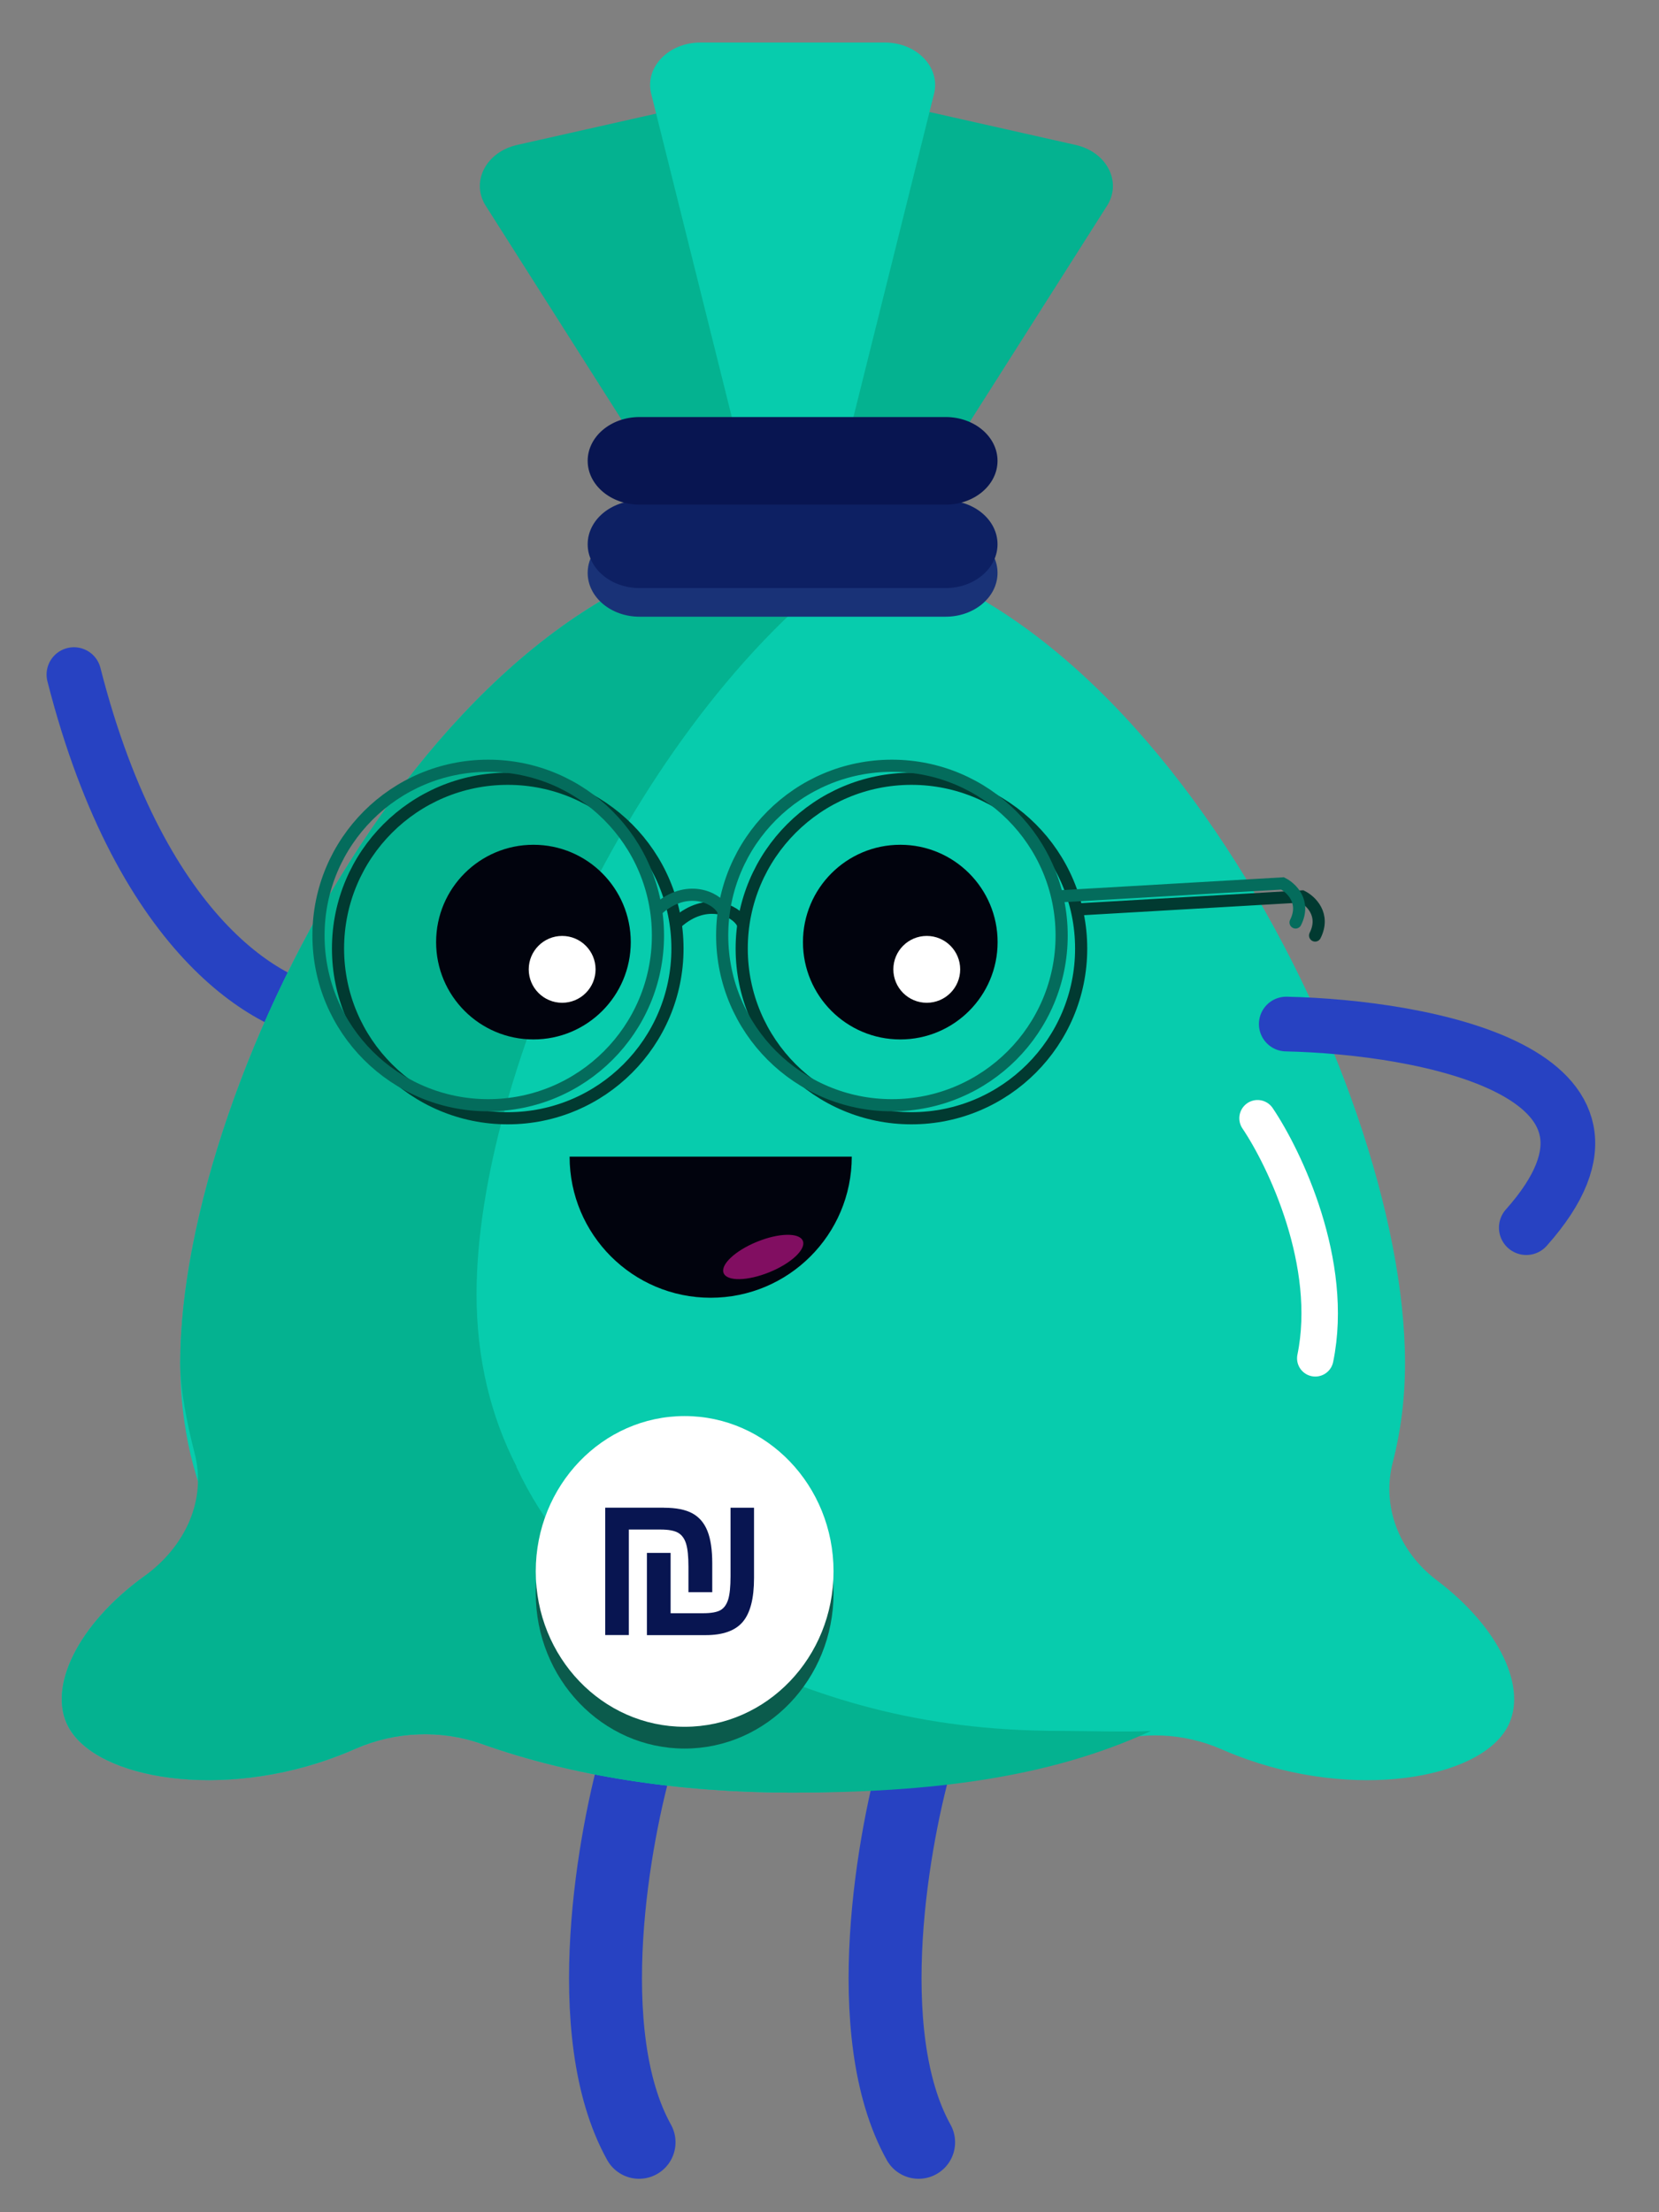
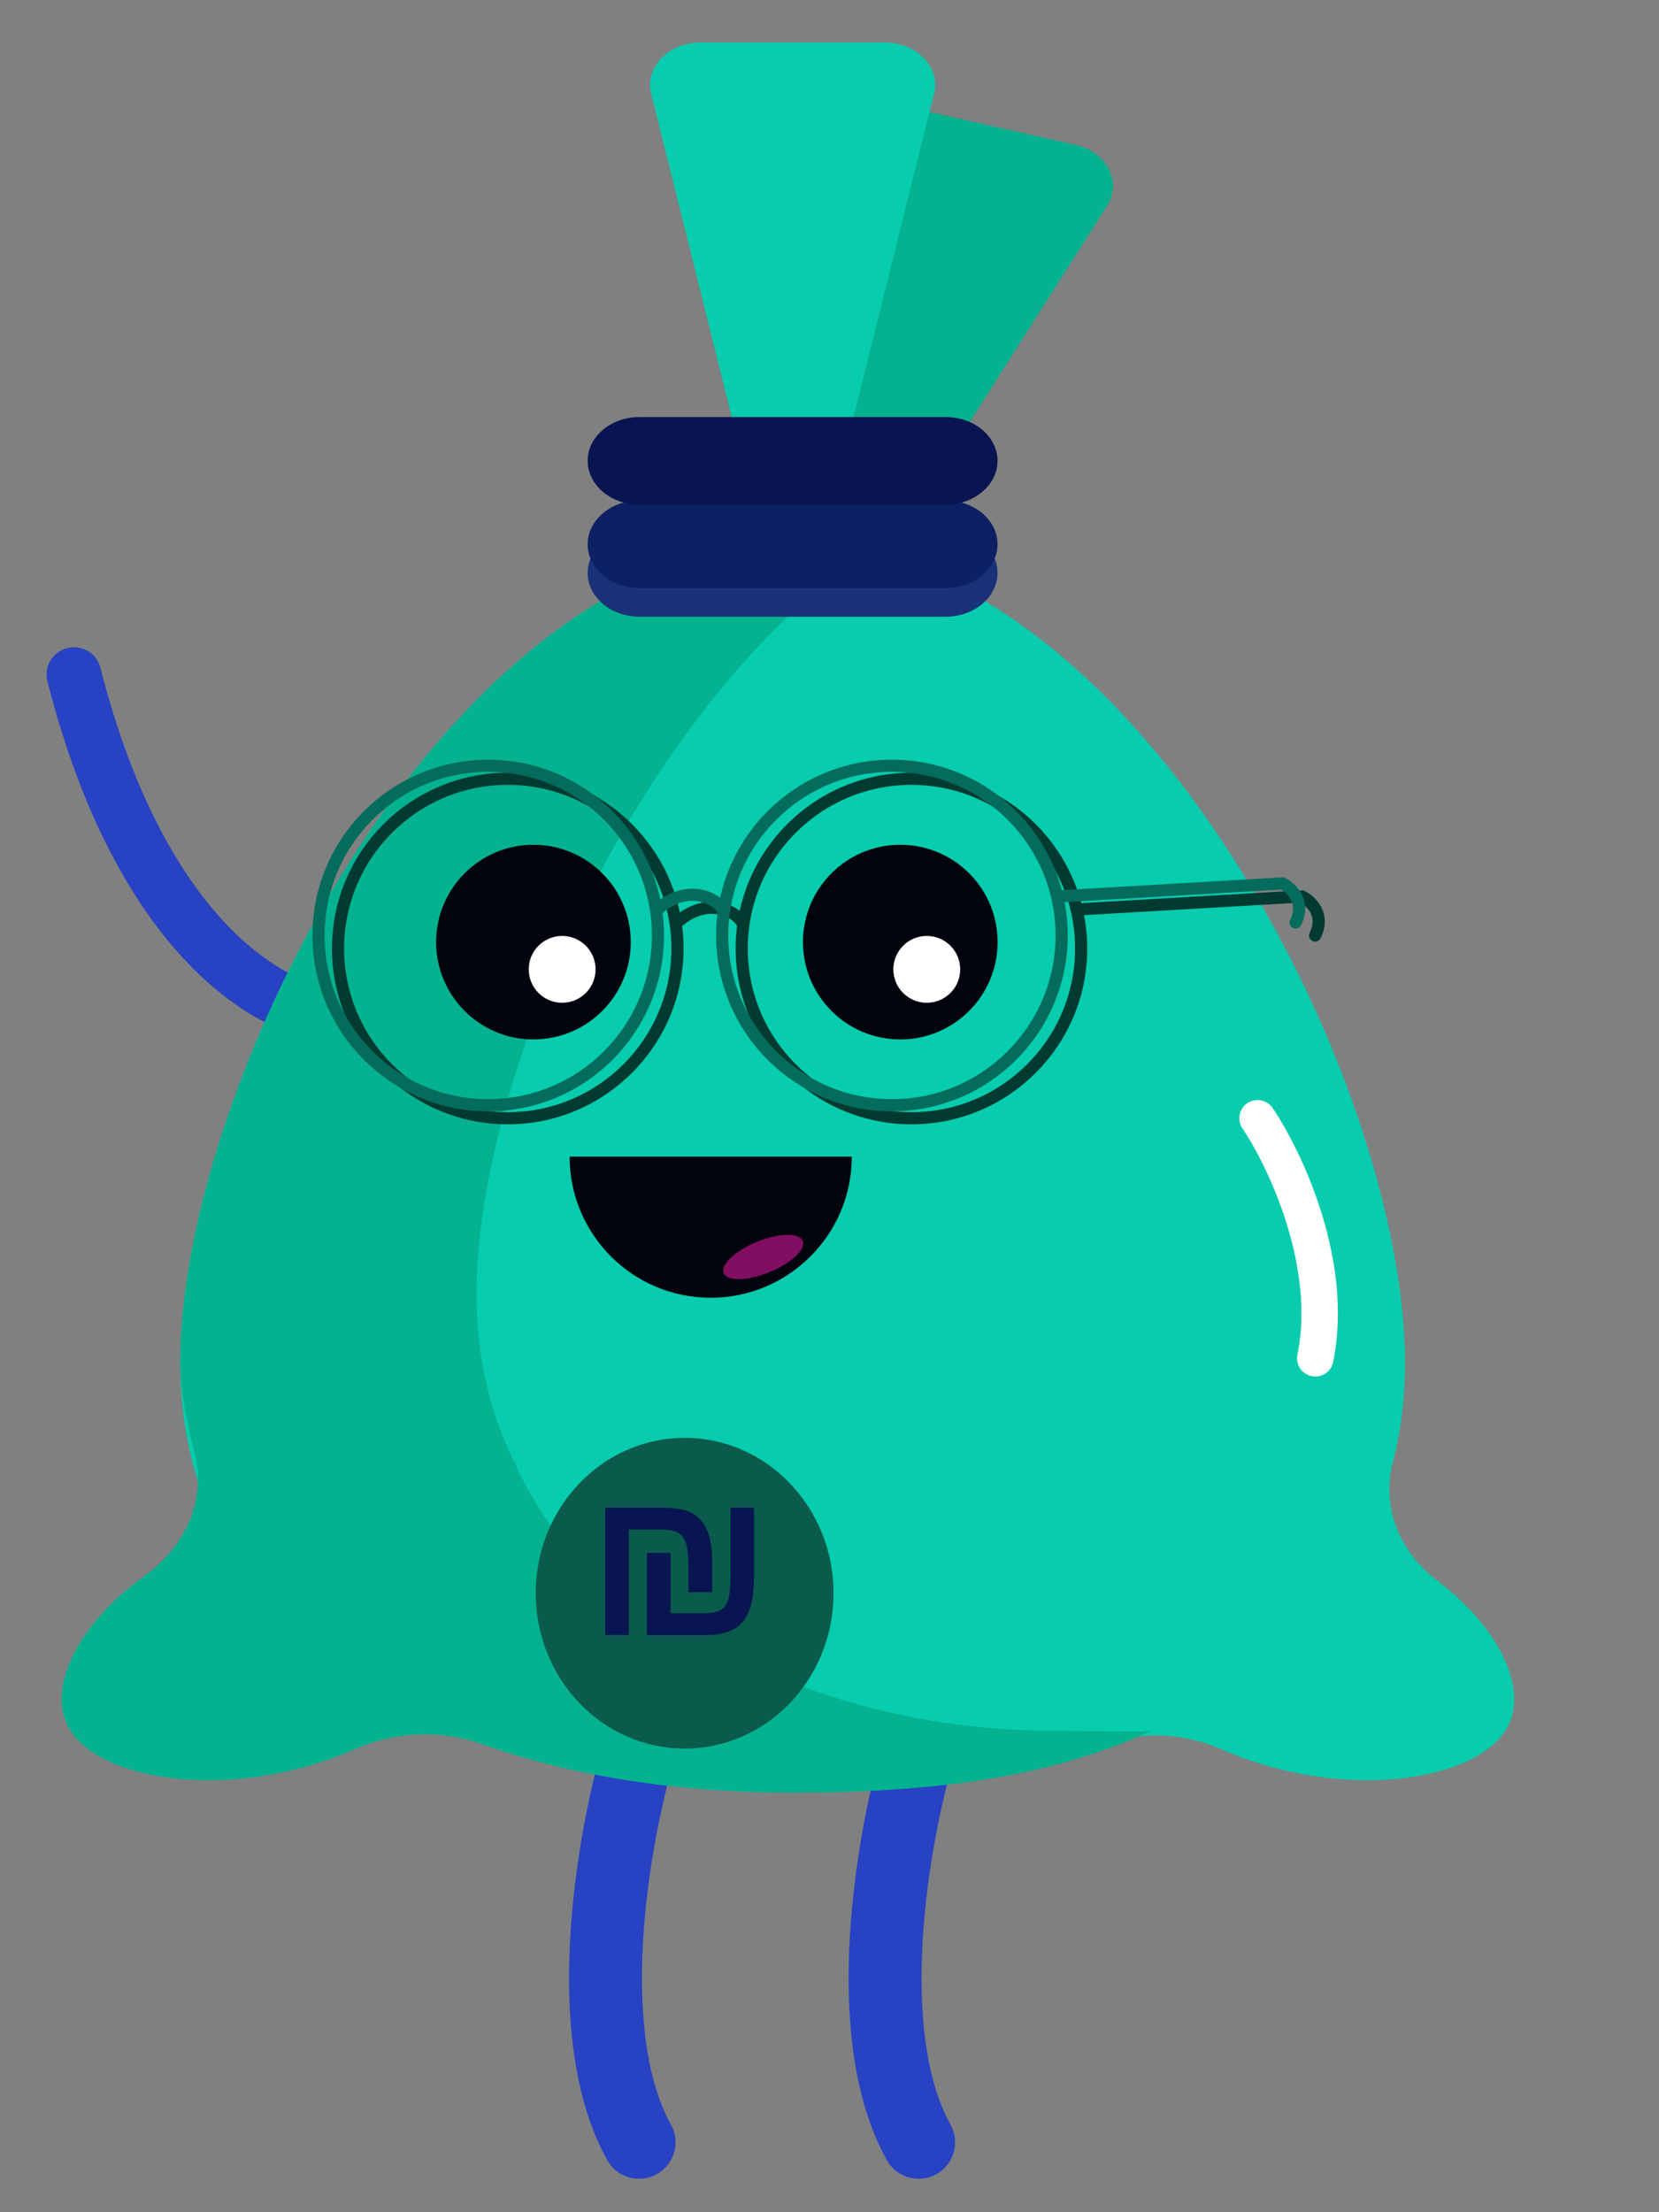
<svg xmlns="http://www.w3.org/2000/svg" width="111" height="148" viewBox="0 0 111 148" fill="none">
  <rect x="0" y="0" width="111" height="148" fill="#808080" stroke="none" />
  <path d="M61.463 117.098C59.769 122.79 57.397 136.004 61.463 143.323" stroke="#2742C2" stroke-width="4.879" stroke-linecap="round" />
  <path d="M42.758 117.098C41.064 122.79 38.692 136.004 42.758 143.323" stroke="#2742C2" stroke-width="4.879" stroke-linecap="round" />
  <path d="M22.43 67.9C18.511 67.8 9.528 63.107 4.946 45.131" stroke="#2742C2" stroke-width="3.659" stroke-linecap="round" />
-   <path d="M54.363 48.189L50.748 9.55C50.598 7.772 48.567 6.55 46.528 7.009L34.603 9.696C32.564 10.155 31.524 12.071 32.441 13.675L54.363 48.189Z" fill="#04B290" />
  <path d="M52.205 48.189L55.82 9.55C55.97 7.772 58.001 6.55 60.04 7.009L71.965 9.696C74.004 10.155 75.044 12.071 74.127 13.675L52.205 48.189Z" fill="#04B290" />
  <path d="M53.034 44.211L62.507 6.219C62.904 4.469 61.316 2.846 59.204 2.846H46.86C44.751 2.846 43.16 4.469 43.557 6.219L53.03 44.211H53.034Z" fill="#07CCAD" />
  <path d="M14.72 102.731C14.72 102.731 14.731 102.727 14.739 102.723C13.016 99.366 12.06 95.522 12.06 91.185C12.06 72.072 30.406 36.412 53.033 36.412C75.661 36.412 94.007 72.072 94.007 91.185C94.007 93.544 93.725 95.757 93.189 97.828C92.442 100.707 93.54 103.761 96.138 105.727C100.339 108.903 102.25 112.974 100.859 115.545C98.963 119.05 90.549 120.465 82.752 117.45C82.394 117.311 82.039 117.165 81.696 117.014C79.218 115.935 76.339 115.788 73.765 116.698C67.683 118.849 60.599 119.929 53.033 119.929C45.468 119.929 38.322 118.838 32.225 116.667C29.496 115.696 26.44 115.835 23.811 116.983C23.445 117.145 23.072 117.3 22.69 117.446C14.889 120.461 6.48 119.046 4.583 115.542C2.687 112.037 6.919 105.738 14.72 102.723V102.731Z" fill="#07CCAD" />
  <path d="M9.635 105.468C12.452 103.425 13.817 100.31 13.027 97.245C12.502 95.206 12.059 92.955 12.059 91.185C12.059 72.072 30.405 36.412 53.032 36.412C54.682 36.412 56.304 36.605 57.904 36.963C42.672 47.542 31.885 71.925 31.885 86.578C31.885 90.915 32.837 94.759 34.563 98.117C34.556 98.117 34.54 98.117 34.544 98.124C38.317 106.143 43.617 107.716 47.606 110.202C54.566 113.61 61.475 115.8 71.003 115.8C72.579 115.8 75.484 115.892 77.014 115.8C70.184 118.961 62.217 119.929 53.032 119.929C45.432 119.929 38.321 118.838 32.224 116.667C29.495 115.696 26.439 115.835 23.81 116.983C23.444 117.145 23.07 117.3 22.689 117.446C14.888 120.461 6.478 119.046 4.582 115.542C3.152 112.901 5.203 108.676 9.639 105.461L9.635 105.468Z" fill="#04B290" />
  <path d="M42.789 41.258H63.273C65.189 41.258 66.742 39.947 66.742 38.328C66.742 36.709 65.189 35.398 63.273 35.398H42.789C40.873 35.398 39.32 36.709 39.32 38.328C39.32 39.947 40.873 41.258 42.789 41.258Z" fill="#193277" />
  <path d="M42.789 39.342H63.273C65.189 39.342 66.742 38.031 66.742 36.412C66.742 34.793 65.189 33.482 63.273 33.482H42.789C40.873 33.482 39.32 34.793 39.32 36.412C39.32 38.031 40.873 39.342 42.789 39.342Z" fill="#0D2063" />
  <path d="M42.789 33.76H63.273C65.189 33.76 66.742 32.449 66.742 30.83C66.742 29.211 65.189 27.9 63.273 27.9H42.789C40.873 27.9 39.32 29.211 39.32 30.83C39.32 32.449 40.873 33.76 42.789 33.76Z" fill="#081551" />
  <circle cx="6.512" cy="6.512" r="6.512" transform="matrix(-1 0 0 1 66.748 56.516)" fill="#01030D" />
  <circle cx="2.236" cy="2.236" r="2.236" transform="matrix(-1 0 0 1 64.244 62.615)" fill="white" />
  <circle cx="6.512" cy="6.512" r="6.512" transform="matrix(-1 0 0 1 42.203 56.516)" fill="#01030D" />
  <circle cx="2.236" cy="2.236" r="2.236" transform="matrix(-1 0 0 1 39.848 62.615)" fill="white" />
  <path fill-rule="evenodd" clip-rule="evenodd" d="M47.55 86.821C42.337 86.821 38.111 82.594 38.111 77.381H56.99C56.99 82.594 52.764 86.821 47.55 86.821Z" fill="#01030D" />
  <ellipse cx="2.861" cy="1.1" rx="2.861" ry="1.1" transform="matrix(-0.926 0.377 0.377 0.926 53.301 81.996)" fill="#810E61" />
  <path d="M84.14 74.812C85.97 77.523 89.304 84.53 88.003 90.873" stroke="white" stroke-width="2.44" stroke-linecap="round" />
  <path d="M45.808 116.981C40.306 116.981 35.846 112.328 35.846 106.587C35.846 100.847 40.306 96.193 45.808 96.193C51.31 96.193 55.77 100.847 55.77 106.587C55.77 112.328 51.31 116.981 45.808 116.981Z" fill="#0B5B4C" />
-   <path d="M45.808 115.524C40.306 115.524 35.846 110.87 35.846 105.13C35.846 99.39 40.306 94.736 45.808 94.736C51.31 94.736 55.77 99.39 55.77 105.13C55.77 110.87 51.31 115.524 45.808 115.524Z" fill="white" />
-   <path d="M44.421 100.869C45.232 100.869 45.867 100.994 46.327 101.246C46.788 101.498 47.124 101.895 47.337 102.434C47.55 102.973 47.655 103.69 47.655 104.582V106.518H46.062V104.815C46.062 104.127 46.009 103.614 45.904 103.274C45.798 102.932 45.62 102.69 45.372 102.545C45.122 102.401 44.73 102.328 44.195 102.328H42.074V109.388H40.494V100.865H44.421V100.869ZM43.283 109.39V103.889H44.869V107.927H47.052C47.587 107.927 47.974 107.856 48.212 107.718C48.45 107.579 48.62 107.337 48.724 106.997C48.827 106.657 48.878 106.141 48.878 105.456V100.869H50.45V105.581C50.45 106.936 50.2 107.909 49.698 108.503C49.196 109.097 48.37 109.392 47.216 109.392H43.283V109.39Z" fill="#081551" />
-   <path d="M86.061 68.51C95.277 68.713 111.392 71.722 102.121 82.131" stroke="#2742C2" stroke-width="3.659" stroke-linecap="round" />
+   <path d="M44.421 100.869C45.232 100.869 45.867 100.994 46.327 101.246C46.788 101.498 47.124 101.895 47.337 102.434C47.55 102.973 47.655 103.69 47.655 104.582V106.518H46.062V104.815C46.062 104.127 46.009 103.614 45.904 103.274C45.798 102.932 45.62 102.69 45.372 102.545C45.122 102.401 44.73 102.328 44.195 102.328H42.074V109.388H40.494V100.865H44.421ZM43.283 109.39V103.889H44.869V107.927H47.052C47.587 107.927 47.974 107.856 48.212 107.718C48.45 107.579 48.62 107.337 48.724 106.997C48.827 106.657 48.878 106.141 48.878 105.456V100.869H50.45V105.581C50.45 106.936 50.2 107.909 49.698 108.503C49.196 109.097 48.37 109.392 47.216 109.392H43.283V109.39Z" fill="#081551" />
  <circle cx="11.762" cy="11.762" r="11.356" transform="matrix(-1 0 0 1 72.744 51.695)" stroke="#013A31" stroke-width="0.813" />
  <circle cx="11.762" cy="11.762" r="11.356" transform="matrix(-1 0 0 1 45.734 51.695)" stroke="#013A31" stroke-width="0.813" />
  <path d="M49.654 61.714C49.219 60.916 47.258 59.972 45.298 61.714" stroke="#013A31" stroke-width="0.813" stroke-linecap="round" />
  <path d="M72.09 60.844L87.12 59.973C87.7 60.263 88.688 61.192 87.991 62.587" stroke="#013A31" stroke-width="0.813" stroke-linecap="round" />
  <circle cx="11.762" cy="11.762" r="11.356" transform="matrix(-1 0 0 1 71.438 50.824)" stroke="#046C5C" stroke-width="0.813" />
  <circle cx="11.762" cy="11.762" r="11.356" transform="matrix(-1 0 0 1 44.428 50.824)" stroke="#046C5C" stroke-width="0.813" />
  <path d="M48.348 60.843C47.912 60.044 45.952 59.101 43.991 60.843" stroke="#046C5C" stroke-width="0.813" stroke-linecap="round" />
  <path d="M70.783 59.973L85.813 59.102C86.394 59.392 87.381 60.321 86.684 61.715" stroke="#046C5C" stroke-width="0.813" stroke-linecap="round" />
</svg>